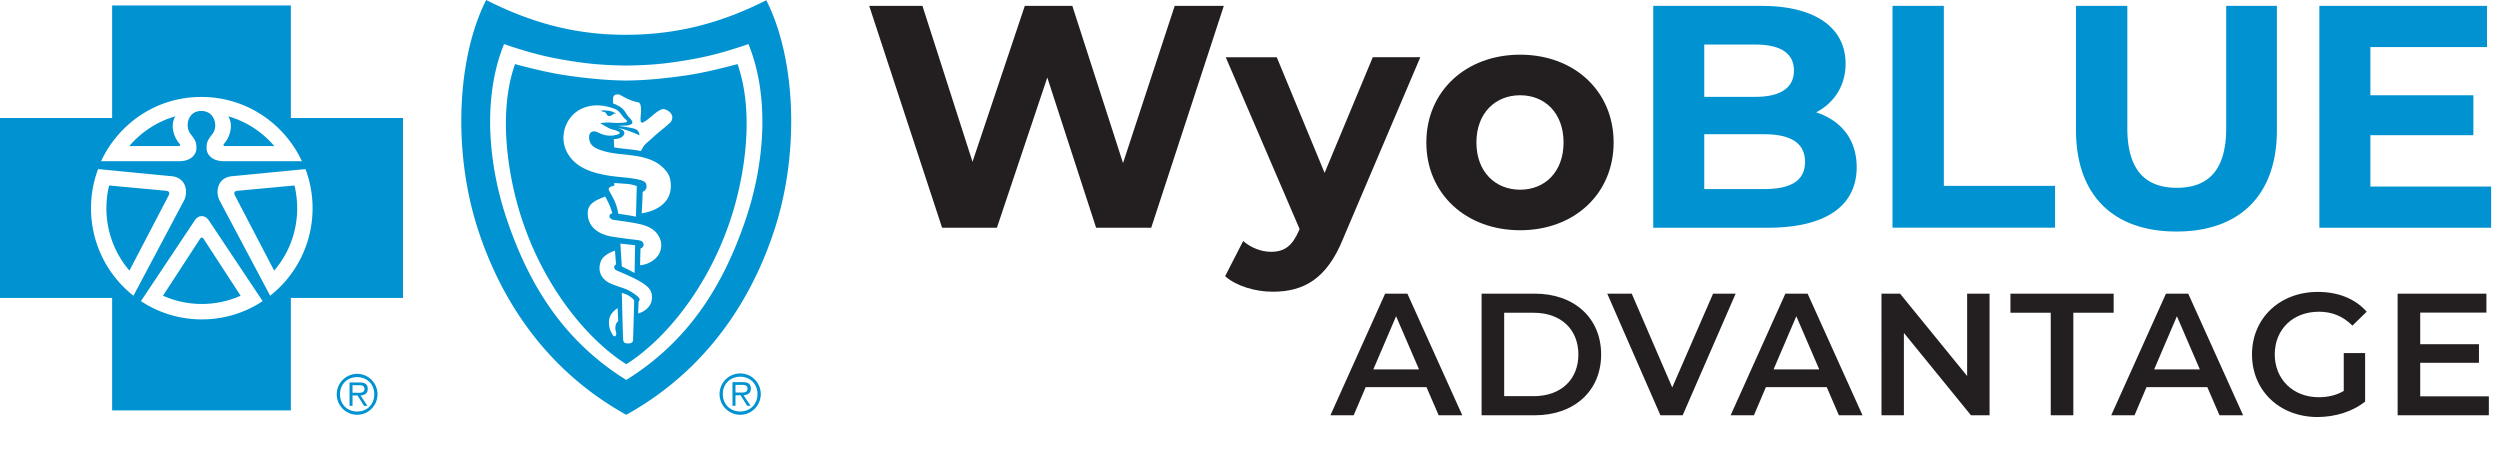
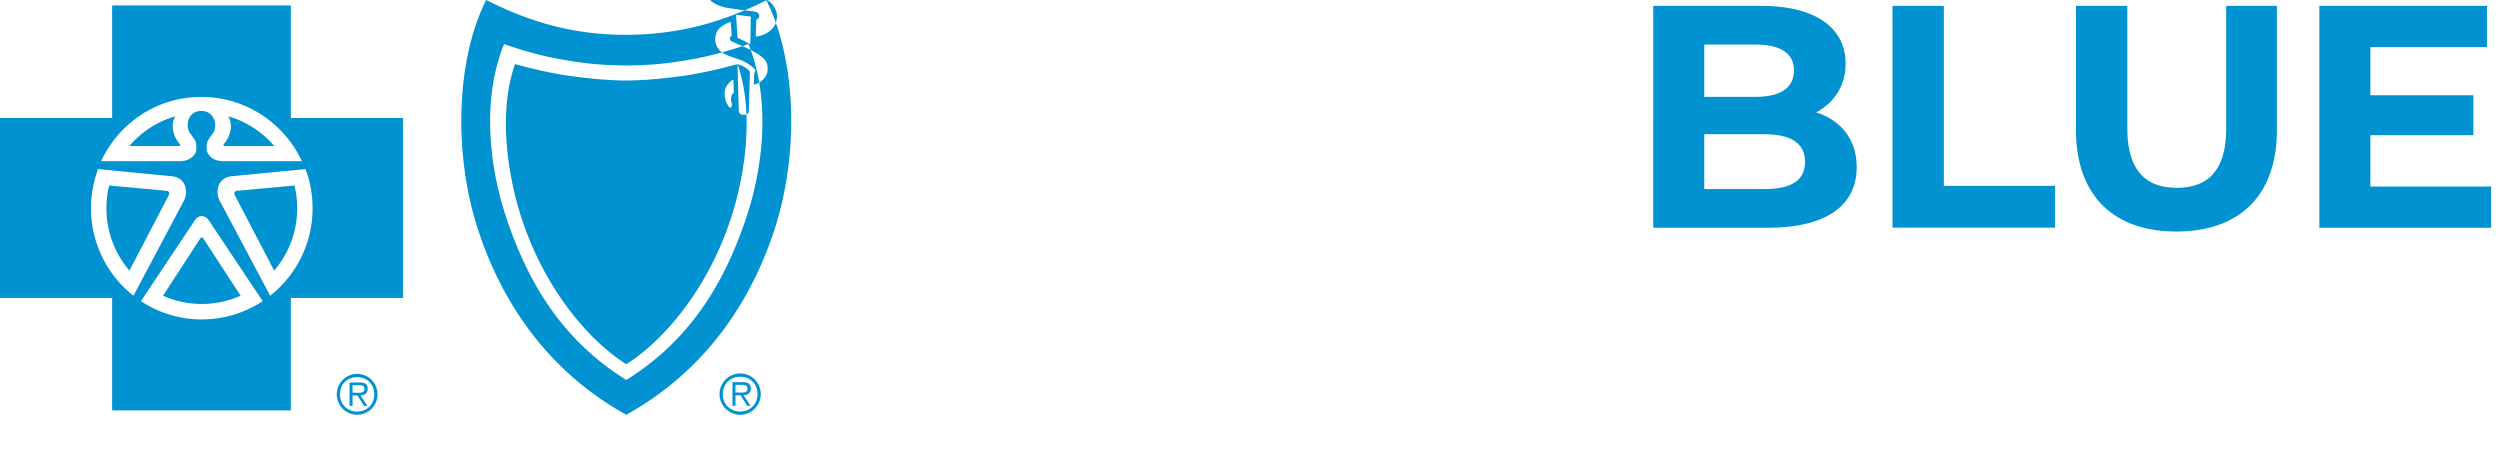
<svg xmlns="http://www.w3.org/2000/svg" fill="none" viewBox="0 0 207 39">
-   <path fill="#231F20" fill-rule="evenodd" d="m117.495 30.587-1.899-4.403-1.885 4.403h3.784Zm.618 1.467h-5.036l-.992 2.331h-1.928l4.532-10.072h1.842l4.547 10.072h-1.957l-1.008-2.33Zm8.879.748c2.244 0 3.697-1.366 3.697-3.453 0-2.086-1.453-3.453-3.697-3.453h-2.446v6.906h2.446Zm-4.317-8.489h4.403c3.266 0 5.496 2.015 5.496 5.037 0 3.02-2.23 5.035-5.496 5.035h-4.403V24.313Zm12.433 0 3.353 7.77 3.381-7.77h1.87l-4.388 10.072h-1.842l-4.403-10.072h2.029Zm14.562 0 4.547 10.072h-1.957l-1.007-2.33h-5.037l-.992 2.33h-1.928l4.532-10.072h1.842Zm-.935 1.87-1.885 4.404h3.784l-1.899-4.403Zm16.001-1.87v10.072h-1.54l-5.554-6.82v6.82h-1.856V24.313h1.539l5.554 6.82v-6.82h1.857Zm10.274 0v1.583h-3.338v8.49h-1.871v-8.49h-3.338v-1.583h8.547Zm6.174 0 4.546 10.072h-1.957l-1.007-2.33h-5.036l-.992 2.33h-1.928l4.532-10.072h1.842Zm-.936 1.87-1.884 4.404h3.783l-1.899-4.403Zm13.814 3.051h1.77v4.014c-1.051.85-2.519 1.281-3.943 1.281-3.122 0-5.424-2.173-5.424-5.18 0-3.007 2.302-5.18 5.453-5.18 1.683 0 3.093.561 4.043 1.64l-1.18 1.152c-.791-.791-1.697-1.151-2.777-1.151-2.144 0-3.655 1.453-3.655 3.54 0 2.042 1.511 3.539 3.64 3.539.72 0 1.425-.144 2.073-.518v-3.137Zm12.015 3.583v1.569h-7.554V24.314h7.353v1.568h-5.482v2.619h4.864v1.539h-4.864v2.777h5.683ZM101.332.487l-6.01 18.367h-4.565l-4.04-12.436-4.172 12.436h-4.54L71.971.487h4.408l4.145 12.91 4.33-12.91h3.936l4.197 13.014L97.265.488h4.067Zm16.27 4.251-6.376 14.982c-1.365 3.411-3.306 4.434-5.851 4.434-1.443 0-3.018-.472-3.936-1.285l1.495-2.913c.63.552 1.496.893 2.309.893 1.128 0 1.759-.499 2.309-1.758l.053-.132-6.114-14.22h4.225l3.961 9.576 3.989-9.577h3.936Zm11.86 7.058c0-2.44-1.548-3.909-3.594-3.909-2.047 0-3.621 1.469-3.621 3.91 0 2.44 1.574 3.91 3.62 3.91 2.047 0 3.595-1.47 3.595-3.91m-11.361 0c0-4.251 3.28-7.269 7.766-7.269 4.487 0 7.741 3.018 7.741 7.268s-3.254 7.268-7.741 7.268c-4.486 0-7.766-3.017-7.766-7.268" clip-rule="evenodd" />
-   <path fill="#0092D1" fill-rule="evenodd" d="M149.457 13.397c0-1.548-1.181-2.283-3.385-2.283h-4.959v4.54h4.959c2.204 0 3.385-.683 3.385-2.257Zm-8.344-9.708v4.33h4.224c2.073 0 3.201-.736 3.201-2.178 0-1.444-1.128-2.152-3.201-2.152h-4.224Zm12.62 10.154c0 3.175-2.518 5.012-7.346 5.012h-9.498V.488h8.973c4.592 0 6.953 1.915 6.953 4.775 0 1.837-.944 3.254-2.44 4.04 2.047.657 3.358 2.231 3.358 4.54ZM156.699.488h4.251V15.39h9.209v3.463h-13.46V.488Zm15.193 10.285V.488h4.251v10.128c0 3.49 1.521 4.933 4.093 4.933 2.597 0 4.093-1.443 4.093-4.933V.488h4.198v10.285c0 5.405-3.096 8.397-8.318 8.397-5.221 0-8.317-2.992-8.317-8.397Zm34.373 4.67v3.412h-14.222V.488h13.88v3.41h-9.655v3.989h8.528v3.306h-8.528v4.25h9.997ZM29.575 30.956a1.69 1.69 0 0 1 1.684 1.69c0 .937-.754 1.698-1.683 1.698a1.697 1.697 0 0 1-1.694-1.698 1.695 1.695 0 0 1 1.693-1.69Zm0 .27c-.826 0-1.423.596-1.423 1.42 0 .834.597 1.428 1.424 1.428.82 0 1.413-.594 1.413-1.428 0-.824-.592-1.42-1.413-1.42ZM24.082.452V9.77h9.286v14.897h-9.286v9.316H9.285v-9.316H0V9.769h9.285V.452h14.796Zm5.692 31.215c.503 0 .673.19.673.538 0 .374-.26.513-.597.54l.575.861h-.28l-.542-.861h-.413v.861h-.247v-1.939h.83Zm-.054.226h-.53v.628h.341c.27 0 .647.044.647-.322 0-.27-.225-.306-.458-.306ZM16.137 18.231l-4.468 6.702a9.1 9.1 0 0 0 5.04 1.513 9.098 9.098 0 0 0 5.04-1.513l-4.467-6.701c-.315-.431-.815-.468-1.145 0Zm.57 1.442c.08 0 .132.075.132.075l3.084 4.736a7.84 7.84 0 0 1-3.214.684 7.83 7.83 0 0 1-3.213-.684l3.085-4.736s.047-.075.126-.075ZM8.122 14l-.073.203a9.208 9.208 0 0 0-.513 3.04 9.199 9.199 0 0 0 3.514 7.244l-.005.01 4.215-7.94c.307-.675.172-1.8-.983-1.96L8.123 14Zm17.173 0-6.155.597c-1.155.16-1.29 1.284-.983 1.958l4.211 7.93a9.196 9.196 0 0 0 3.513-7.243A9.19 9.19 0 0 0 25.295 14Zm-16.26 1.358 4.66.433c.336.026.363.168.285.363l-3.264 6.252a7.907 7.907 0 0 1-1.905-5.164c0-.648.078-1.28.224-1.884Zm15.347 0c.147.605.225 1.236.225 1.885a7.91 7.91 0 0 1-1.906 5.163l-3.263-6.252c-.078-.195-.052-.337.284-.363l4.66-.433Zm-7.699-7.33h-.033c-3.678 0-6.817 2.18-8.28 5.318h6.53c.932-.02 1.342-.566 1.36-1.012.023-.529-.06-.694-.493-1.259-.479-.635-.205-1.886.882-1.886h.033c1.087 0 1.4 1.251.921 1.886-.433.565-.516.73-.494 1.26.02.445.43.991 1.36 1.01h6.528c-1.46-3.136-4.634-5.317-8.313-5.317ZM14.517 9.63c-.467.778-.09 1.79.35 2.27.08.083.04.17-.033.192l-4.128.002a7.888 7.888 0 0 1 3.81-2.464Zm4.386 0a7.891 7.891 0 0 1 3.81 2.464l-4.128-.002c-.074-.022-.115-.109-.033-.191.44-.48.818-1.493.351-2.271ZM40.255 0c3.662 1.852 7.316 2.894 11.599 2.881C56.138 2.87 59.787 1.871 63.45.02c2.409 4.752 2.787 12.446.708 18.894-2.002 6.215-5.89 11.872-12.304 15.43-6.413-3.558-10.301-9.215-12.305-15.43-2.077-6.448-1.702-14.162.706-18.914ZM61.29 30.92c.94 0 1.701.77 1.701 1.708a1.71 1.71 0 0 1-1.701 1.716 1.715 1.715 0 0 1-1.712-1.716 1.714 1.714 0 0 1 1.712-1.708Zm0 .273c-.835 0-1.44.602-1.44 1.435 0 .842.605 1.443 1.44 1.443.83 0 1.429-.601 1.429-1.443 0-.833-.599-1.435-1.429-1.435Zm.199.446c.508 0 .68.193.68.543 0 .378-.263.519-.603.546l.58.87h-.28l-.55-.87h-.417v.87h-.25V31.64h.84Zm-.053.228h-.537v.634h.345c.272 0 .653.045.653-.325 0-.273-.227-.31-.46-.31Zm.536-28.218c-2.637.911-4.184 1.192-5.62 1.416-1.337.21-2.532.337-4.491.363h-.013c-1.959-.026-3.152-.153-4.49-.363-1.438-.224-2.983-.505-5.621-1.416-1.759 4.305-1.366 9.817.233 14.527 1.8 5.307 4.61 10.003 9.885 13.284 5.274-3.281 8.085-7.977 9.886-13.284 1.599-4.71 1.99-10.222.23-14.527Zm-.905 1.66c1.119 3.18.88 7.19.02 10.759-1.617 6.724-5.663 11.836-9.231 14.089-3.57-2.253-7.618-7.365-9.234-14.09-.857-3.569-1.097-7.578.021-10.758 1.6.426 3.09.782 4.633.989 1.543.21 3.072.36 4.572.37h.013c1.5-.01 3.029-.16 4.573-.37 1.541-.208 3.034-.563 4.633-.99Zm-9.58 18.938s.023.985.052 2.044l.011.44c.013.476.027.94.04 1.314.01.3.133.4.42.393.34-.006.408-.144.412-.328.004-.247.026-.963.048-1.708l.008-.264c.012-.438.024-.868.03-1.2.004-.081-.023-.09-.06-.146a2.129 2.129 0 0 0-.42-.33c-.172-.102-.54-.215-.54-.215Zm-.347 1.272s-.149.08-.308.237c-.147.15-.467.457-.405 1.105.038.41.128.537.268.805.1.196.267.279.327.01.036-.164-.109-.31-.06-.656.05-.348.228-.419.228-.419l-.05-1.082Zm-.218-4.764s-.295.09-.495.209c-.186.11-.523.312-.65.611-.34.807-.035 1.547.809 1.914.36.158.865.306 1.247.454.375.145 1.07.612 1.122.81.03.122-.08.219-.08.219l-.038.983s.361-.086.659-.335c.283-.233.488-.536.486-1.02-.003-.536-.25-.86-1.006-1.304-.588-.345-1.39-.67-1.942-.915-.047-.019-.232-.133-.167-.334.032-.104.14-.142.14-.142l-.085-1.15Zm.444-.587.117 1.893.528.256.532.287.045-2.297c-.469-.058-.672-.073-1.223-.14Zm-1.257-3.898c-.574.247-1.388.486-1.438 1.263-.073 1.161.784 1.858 1.995 2.058.667.11 1.296.187 1.982.268.085.011.298.03.435.091a.339.339 0 0 1 .2.237c.02.12 0 .183-.071.269a.36.36 0 0 1-.177.117l-.039 1.39s.468-.023.92-.294c.43-.26.694-.586.79-1.002.11-.48.033-.858-.303-1.324-.224-.308-.615-.534-1.011-.67-.596-.206-1.723-.344-2.57-.465-.127-.017-.337-.1-.357-.286-.02-.216.239-.26.239-.26l-.004-.012a17.99 17.99 0 0 0-.164-.506 8.487 8.487 0 0 0-.427-.874Zm.754-1.124.009.22s-.372.088-.42.179c-.025.041-.095.098-.013.25.368.672.588.992.76 1.906.489.064.975.143 1.458.239l.069-2.532s-.358-.152-.885-.187c-.69-.044-.978-.075-.978-.075Zm-2.814-6.089c-1.204.629-1.756 2.2-1.143 3.464.498 1.02 1.447 1.542 2.569 1.83.544.138 1.021.217 1.614.281.681.074 1.285.108 1.946.275.137.035.38.136.444.279.12.26.05.566-.267.696-.003.186-.012.436-.023.69l-.008.17c-.014.306-.03.613-.049.92 0 0 2.835-.299 2.359-2.816-.115-.604-.73-1.175-1.27-1.454-1.406-.725-2.943-.462-4.382-.928-.413-.135-.905-.33-1.02-.8-.072-.298-.068-.597.15-.725.327-.194.573.116 1.1.239.332.078.69.067.953-.011.114-.034.276-.07.296-.16 0-.088-.19-.144-.256-.178-.163-.082-.3-.082-.476-.15-.292-.11-.6-.314-.893-.478a3.92 3.92 0 0 1 1.014-.039c.22.027.898.02 1.102-.035.043-.012.144-.05.1-.127-.079-.132-.21-.18-.302-.305-.199-.27-.37-.55-.69-.673-.92-.356-1.948-.445-2.868.035Zm2.763-1.102c-.097.198-.048.607-.048.607s.605.228.803.468c.165.147.285.389.376.516.075.098.162.189.252.286.135.142.195.289.148.389-.04.064-.238.14-.43.17-.436.02-.763.03-.763.03s.905.113 1.28.21c.215.05.313.124.395.218.046.053.15.281.11.349-.616-.27-1.145-.492-1.745-.588.056.02.295.11.4.189.092.067.11.212.106.24-.08.476-.873.487-.873.487l.03.676c.617.126 1.425.14 2.217.302 0 0 .11-.215.157-.293.214-.343.501-.51.798-.796.466-.446.941-.785 1.299-1.113.173-.16.235-.156.317-.419.172-.559-.592-.942-.86-.83-.571.243-.955.77-1.517 1.076-.069.037-.16.04-.202-.051-.081-.282.076-.88-.01-1.288-.037-.187-.04-.214-.167-.309-.607-.105-1.12-.384-1.572-.639-.102-.048-.427-.033-.5.113Zm-1.027 1.177c.375.013.945.014 1.226.305a.432.432 0 0 0-.186-.022c-.117.08-.2.167-.33.188-.26.043-.222-.184-.4-.311-.11-.077-.212.022-.31-.16Z" clip-rule="evenodd" />
+   <path fill="#0092D1" fill-rule="evenodd" d="M149.457 13.397c0-1.548-1.181-2.283-3.385-2.283h-4.959v4.54h4.959c2.204 0 3.385-.683 3.385-2.257Zm-8.344-9.708v4.33h4.224c2.073 0 3.201-.736 3.201-2.178 0-1.444-1.128-2.152-3.201-2.152h-4.224Zm12.62 10.154c0 3.175-2.518 5.012-7.346 5.012h-9.498V.488h8.973c4.592 0 6.953 1.915 6.953 4.775 0 1.837-.944 3.254-2.44 4.04 2.047.657 3.358 2.231 3.358 4.54ZM156.699.488h4.251V15.39h9.209v3.463h-13.46V.488Zm15.193 10.285V.488h4.251v10.128c0 3.49 1.521 4.933 4.093 4.933 2.597 0 4.093-1.443 4.093-4.933V.488h4.198v10.285c0 5.405-3.096 8.397-8.318 8.397-5.221 0-8.317-2.992-8.317-8.397Zm34.373 4.67v3.412h-14.222V.488h13.88v3.41h-9.655v3.989h8.528v3.306h-8.528v4.25h9.997ZM29.575 30.956a1.69 1.69 0 0 1 1.684 1.69c0 .937-.754 1.698-1.683 1.698a1.697 1.697 0 0 1-1.694-1.698 1.695 1.695 0 0 1 1.693-1.69Zm0 .27c-.826 0-1.423.596-1.423 1.42 0 .834.597 1.428 1.424 1.428.82 0 1.413-.594 1.413-1.428 0-.824-.592-1.42-1.413-1.42ZM24.082.452V9.77h9.286v14.897h-9.286v9.316H9.285v-9.316H0V9.769h9.285V.452h14.796Zm5.692 31.215c.503 0 .673.19.673.538 0 .374-.26.513-.597.54l.575.861h-.28l-.542-.861h-.413v.861h-.247v-1.939h.83Zm-.054.226h-.53v.628h.341c.27 0 .647.044.647-.322 0-.27-.225-.306-.458-.306ZM16.137 18.231l-4.468 6.702a9.1 9.1 0 0 0 5.04 1.513 9.098 9.098 0 0 0 5.04-1.513l-4.467-6.701c-.315-.431-.815-.468-1.145 0Zm.57 1.442c.08 0 .132.075.132.075l3.084 4.736a7.84 7.84 0 0 1-3.214.684 7.83 7.83 0 0 1-3.213-.684l3.085-4.736s.047-.075.126-.075ZM8.122 14l-.073.203a9.208 9.208 0 0 0-.513 3.04 9.199 9.199 0 0 0 3.514 7.244l-.005.01 4.215-7.94c.307-.675.172-1.8-.983-1.96L8.123 14Zm17.173 0-6.155.597c-1.155.16-1.29 1.284-.983 1.958l4.211 7.93a9.196 9.196 0 0 0 3.513-7.243A9.19 9.19 0 0 0 25.295 14Zm-16.26 1.358 4.66.433c.336.026.363.168.285.363l-3.264 6.252a7.907 7.907 0 0 1-1.905-5.164c0-.648.078-1.28.224-1.884Zm15.347 0c.147.605.225 1.236.225 1.885a7.91 7.91 0 0 1-1.906 5.163l-3.263-6.252c-.078-.195-.052-.337.284-.363l4.66-.433Zm-7.699-7.33h-.033c-3.678 0-6.817 2.18-8.28 5.318h6.53c.932-.02 1.342-.566 1.36-1.012.023-.529-.06-.694-.493-1.259-.479-.635-.205-1.886.882-1.886h.033c1.087 0 1.4 1.251.921 1.886-.433.565-.516.73-.494 1.26.02.445.43.991 1.36 1.01h6.528c-1.46-3.136-4.634-5.317-8.313-5.317ZM14.517 9.63c-.467.778-.09 1.79.35 2.27.08.083.04.17-.033.192l-4.128.002a7.888 7.888 0 0 1 3.81-2.464Zm4.386 0a7.891 7.891 0 0 1 3.81 2.464l-4.128-.002c-.074-.022-.115-.109-.033-.191.44-.48.818-1.493.351-2.271ZM40.255 0c3.662 1.852 7.316 2.894 11.599 2.881C56.138 2.87 59.787 1.871 63.45.02c2.409 4.752 2.787 12.446.708 18.894-2.002 6.215-5.89 11.872-12.304 15.43-6.413-3.558-10.301-9.215-12.305-15.43-2.077-6.448-1.702-14.162.706-18.914ZM61.29 30.92c.94 0 1.701.77 1.701 1.708a1.71 1.71 0 0 1-1.701 1.716 1.715 1.715 0 0 1-1.712-1.716 1.714 1.714 0 0 1 1.712-1.708Zm0 .273c-.835 0-1.44.602-1.44 1.435 0 .842.605 1.443 1.44 1.443.83 0 1.429-.601 1.429-1.443 0-.833-.599-1.435-1.429-1.435Zm.199.446c.508 0 .68.193.68.543 0 .378-.263.519-.603.546l.58.87h-.28l-.55-.87h-.417v.87h-.25V31.64h.84Zm-.053.228h-.537v.634h.345c.272 0 .653.045.653-.325 0-.273-.227-.31-.46-.31Zm.536-28.218c-2.637.911-4.184 1.192-5.62 1.416-1.337.21-2.532.337-4.491.363h-.013c-1.959-.026-3.152-.153-4.49-.363-1.438-.224-2.983-.505-5.621-1.416-1.759 4.305-1.366 9.817.233 14.527 1.8 5.307 4.61 10.003 9.885 13.284 5.274-3.281 8.085-7.977 9.886-13.284 1.599-4.71 1.99-10.222.23-14.527Zm-.905 1.66c1.119 3.18.88 7.19.02 10.759-1.617 6.724-5.663 11.836-9.231 14.089-3.57-2.253-7.618-7.365-9.234-14.09-.857-3.569-1.097-7.578.021-10.758 1.6.426 3.09.782 4.633.989 1.543.21 3.072.36 4.572.37h.013c1.5-.01 3.029-.16 4.573-.37 1.541-.208 3.034-.563 4.633-.99Zs.023.985.052 2.044l.011.44c.013.476.027.94.04 1.314.01.3.133.4.42.393.34-.006.408-.144.412-.328.004-.247.026-.963.048-1.708l.008-.264c.012-.438.024-.868.03-1.2.004-.081-.023-.09-.06-.146a2.129 2.129 0 0 0-.42-.33c-.172-.102-.54-.215-.54-.215Zm-.347 1.272s-.149.08-.308.237c-.147.15-.467.457-.405 1.105.038.41.128.537.268.805.1.196.267.279.327.01.036-.164-.109-.31-.06-.656.05-.348.228-.419.228-.419l-.05-1.082Zm-.218-4.764s-.295.09-.495.209c-.186.11-.523.312-.65.611-.34.807-.035 1.547.809 1.914.36.158.865.306 1.247.454.375.145 1.07.612 1.122.81.03.122-.08.219-.08.219l-.038.983s.361-.086.659-.335c.283-.233.488-.536.486-1.02-.003-.536-.25-.86-1.006-1.304-.588-.345-1.39-.67-1.942-.915-.047-.019-.232-.133-.167-.334.032-.104.14-.142.14-.142l-.085-1.15Zm.444-.587.117 1.893.528.256.532.287.045-2.297c-.469-.058-.672-.073-1.223-.14Zm-1.257-3.898c-.574.247-1.388.486-1.438 1.263-.073 1.161.784 1.858 1.995 2.058.667.11 1.296.187 1.982.268.085.011.298.03.435.091a.339.339 0 0 1 .2.237c.02.12 0 .183-.071.269a.36.36 0 0 1-.177.117l-.039 1.39s.468-.023.92-.294c.43-.26.694-.586.79-1.002.11-.48.033-.858-.303-1.324-.224-.308-.615-.534-1.011-.67-.596-.206-1.723-.344-2.57-.465-.127-.017-.337-.1-.357-.286-.02-.216.239-.26.239-.26l-.004-.012a17.99 17.99 0 0 0-.164-.506 8.487 8.487 0 0 0-.427-.874Zm.754-1.124.009.22s-.372.088-.42.179c-.025.041-.095.098-.013.25.368.672.588.992.76 1.906.489.064.975.143 1.458.239l.069-2.532s-.358-.152-.885-.187c-.69-.044-.978-.075-.978-.075Zm-2.814-6.089c-1.204.629-1.756 2.2-1.143 3.464.498 1.02 1.447 1.542 2.569 1.83.544.138 1.021.217 1.614.281.681.074 1.285.108 1.946.275.137.035.38.136.444.279.12.26.05.566-.267.696-.003.186-.012.436-.023.69l-.008.17c-.014.306-.03.613-.049.92 0 0 2.835-.299 2.359-2.816-.115-.604-.73-1.175-1.27-1.454-1.406-.725-2.943-.462-4.382-.928-.413-.135-.905-.33-1.02-.8-.072-.298-.068-.597.15-.725.327-.194.573.116 1.1.239.332.078.69.067.953-.011.114-.034.276-.07.296-.16 0-.088-.19-.144-.256-.178-.163-.082-.3-.082-.476-.15-.292-.11-.6-.314-.893-.478a3.92 3.92 0 0 1 1.014-.039c.22.027.898.02 1.102-.035.043-.012.144-.05.1-.127-.079-.132-.21-.18-.302-.305-.199-.27-.37-.55-.69-.673-.92-.356-1.948-.445-2.868.035Zm2.763-1.102c-.097.198-.048.607-.048.607s.605.228.803.468c.165.147.285.389.376.516.075.098.162.189.252.286.135.142.195.289.148.389-.04.064-.238.14-.43.17-.436.02-.763.03-.763.03s.905.113 1.28.21c.215.05.313.124.395.218.046.053.15.281.11.349-.616-.27-1.145-.492-1.745-.588.056.02.295.11.4.189.092.067.11.212.106.24-.08.476-.873.487-.873.487l.03.676c.617.126 1.425.14 2.217.302 0 0 .11-.215.157-.293.214-.343.501-.51.798-.796.466-.446.941-.785 1.299-1.113.173-.16.235-.156.317-.419.172-.559-.592-.942-.86-.83-.571.243-.955.77-1.517 1.076-.069.037-.16.04-.202-.051-.081-.282.076-.88-.01-1.288-.037-.187-.04-.214-.167-.309-.607-.105-1.12-.384-1.572-.639-.102-.048-.427-.033-.5.113Zm-1.027 1.177c.375.013.945.014 1.226.305a.432.432 0 0 0-.186-.022c-.117.08-.2.167-.33.188-.26.043-.222-.184-.4-.311-.11-.077-.212.022-.31-.16Z" clip-rule="evenodd" />
</svg>